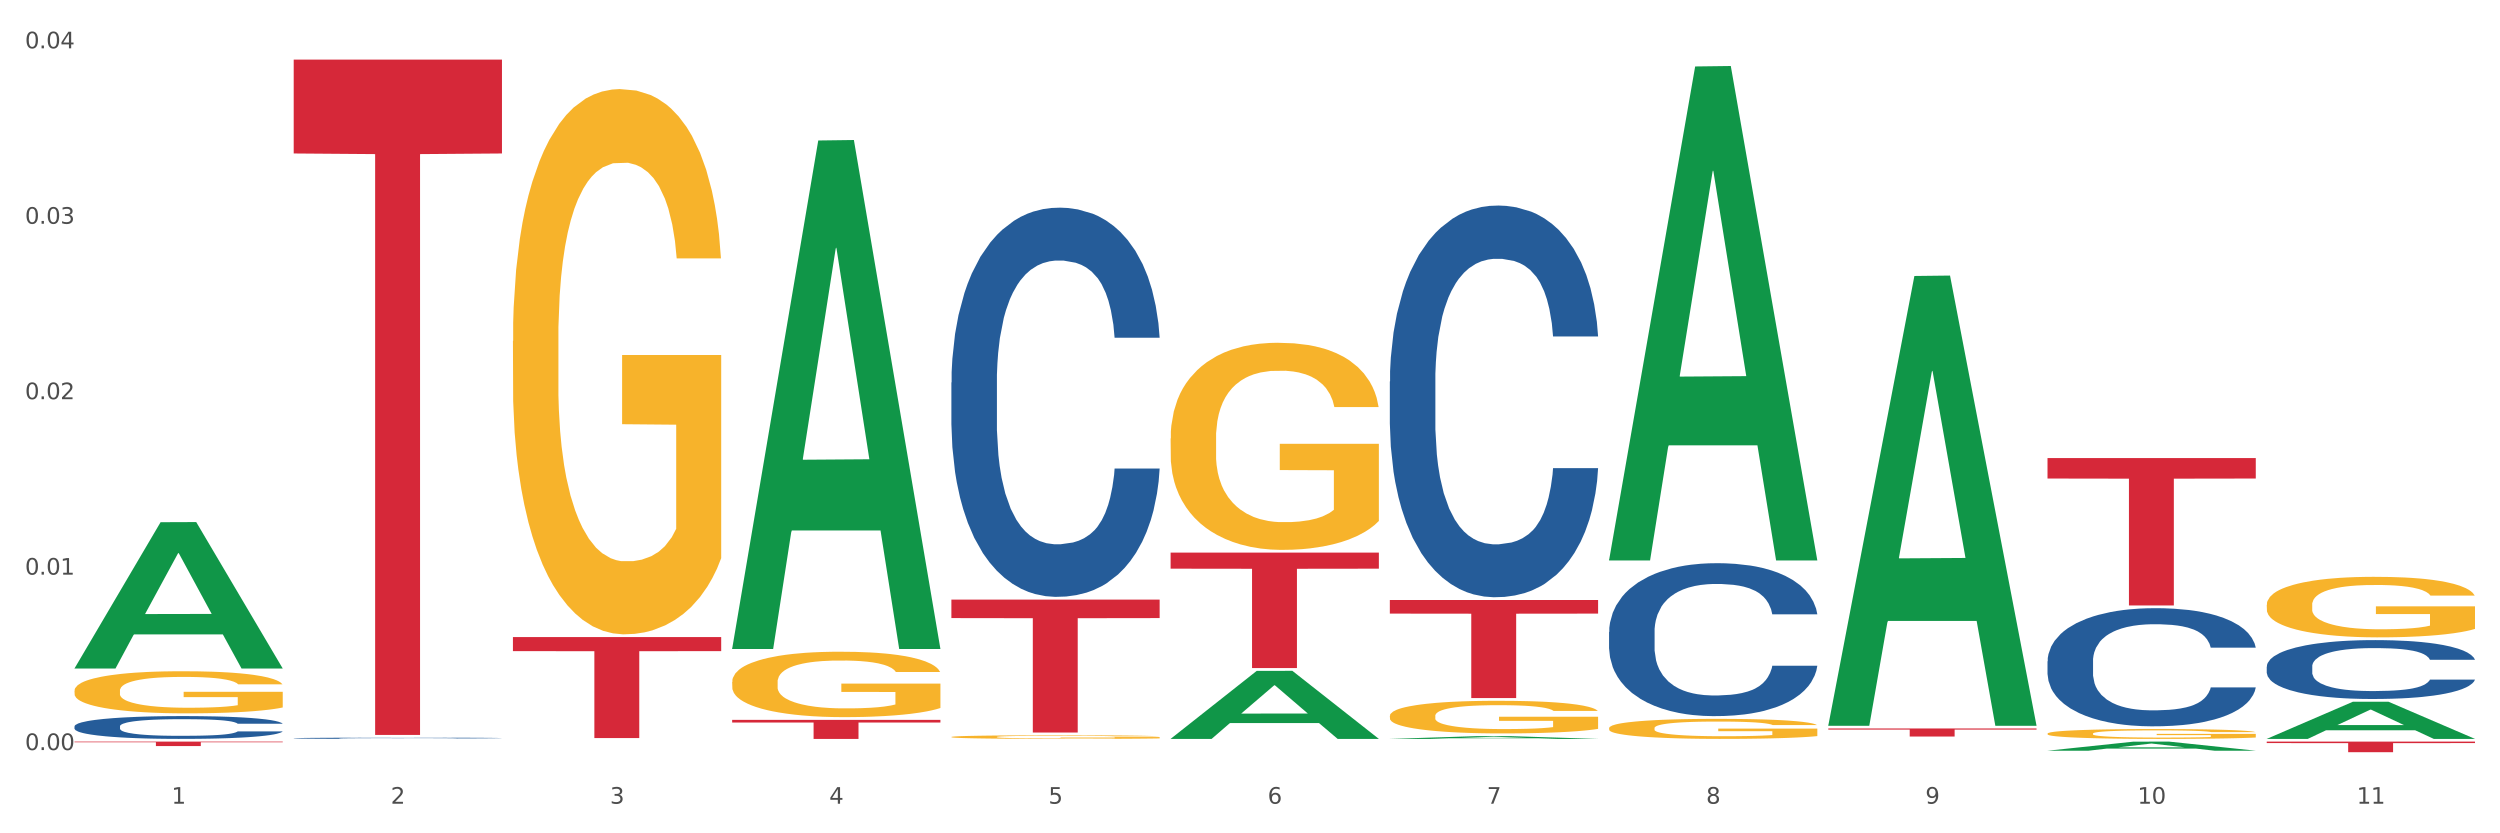
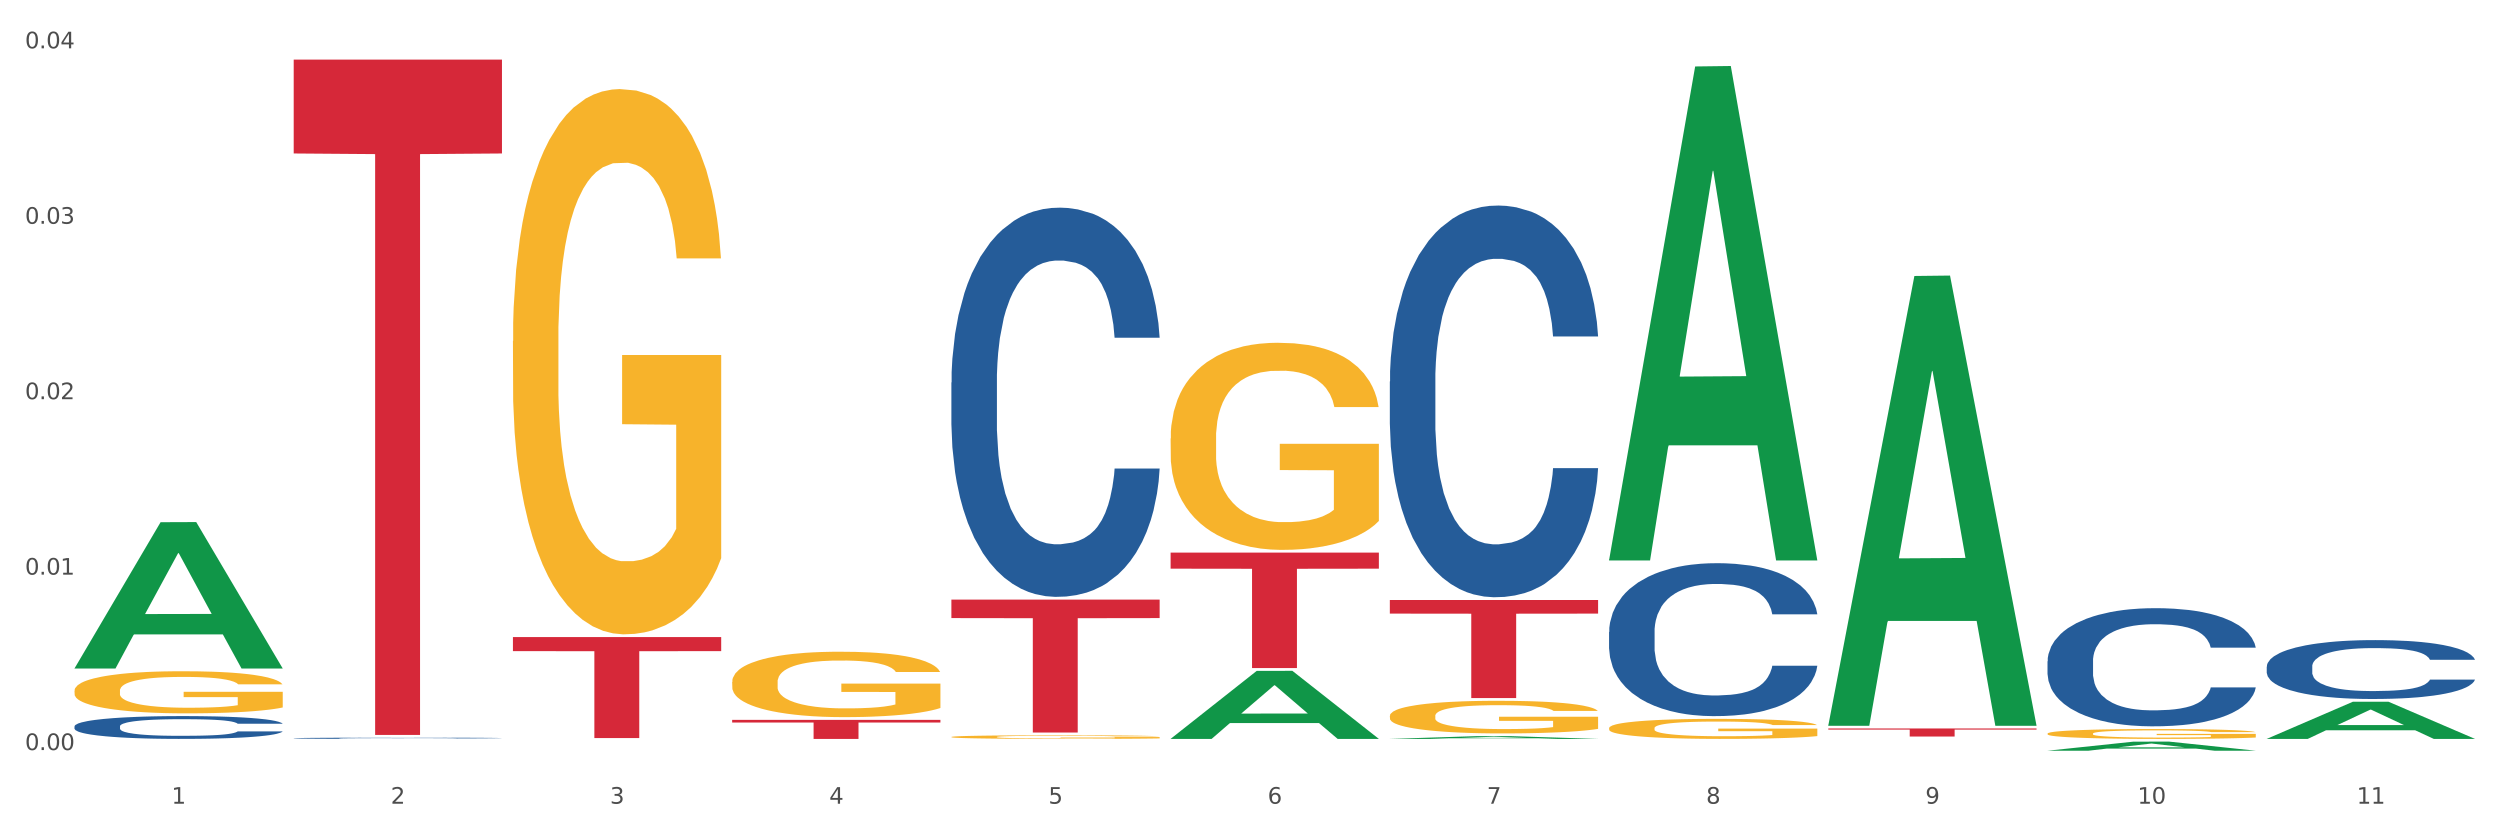
<svg xmlns="http://www.w3.org/2000/svg" xmlns:xlink="http://www.w3.org/1999/xlink" width="1080pt" height="360pt" viewBox="0 0 1080 360" version="1.1">
  <rect x="0" y="0" width="1080" height="360" fill="#333333" stroke="none" />
  <defs>
    <style type="text/css">*{stroke-linejoin: round; stroke-linecap: butt}</style>
  </defs>
  <g id="figure_1">
    <g id="patch_1">
      <path d="M 0 360  L 1080 360  L 1080 0  L 0 0  z " style="fill: #ffffff; stroke: #ffffff; stroke-linejoin: miter" />
    </g>
    <g id="axes_1">
      <g id="matplotlib.axis_1">
        <g id="xtick_1">
          <g id="text_1">
            <g style="fill: #4d4d4d" transform="translate(74.106 347.204) scale(0.096 -0.096)">
              <defs>
                <path id="DejaVuSans-31" d="M 794 531  L 1825 531  L 1825 4091  L 703 3866  L 703 4441  L 1819 4666  L 2450 4666  L 2450 531  L 3481 531  L 3481 0  L 794 0  L 794 531  z " transform="scale(0.016)" />
              </defs>
              <use xlink:href="#DejaVuSans-31" />
            </g>
          </g>
        </g>
        <g id="xtick_2">
          <g id="text_2">
            <g style="fill: #4d4d4d" transform="translate(168.812 347.204) scale(0.096 -0.096)">
              <defs>
                <path id="DejaVuSans-32" d="M 1228 531  L 3431 531  L 3431 0  L 469 0  L 469 531  Q 828 903 1448 1529  Q 2069 2156 2228 2338  Q 2531 2678 2651 2914  Q 2772 3150 2772 3378  Q 2772 3750 2511 3984  Q 2250 4219 1831 4219  Q 1534 4219 1204 4116  Q 875 4013 500 3803  L 500 4441  Q 881 4594 1212 4672  Q 1544 4750 1819 4750  Q 2544 4750 2975 4387  Q 3406 4025 3406 3419  Q 3406 3131 3298 2873  Q 3191 2616 2906 2266  Q 2828 2175 2409 1742  Q 1991 1309 1228 531  z " transform="scale(0.016)" />
              </defs>
              <use xlink:href="#DejaVuSans-32" />
            </g>
          </g>
        </g>
        <g id="xtick_3">
          <g id="text_3">
            <g style="fill: #4d4d4d" transform="translate(263.517 347.204) scale(0.096 -0.096)">
              <defs>
                <path id="DejaVuSans-33" d="M 2597 2516  Q 3050 2419 3304 2112  Q 3559 1806 3559 1356  Q 3559 666 3084 287  Q 2609 -91 1734 -91  Q 1441 -91 1130 -33  Q 819 25 488 141  L 488 750  Q 750 597 1062 519  Q 1375 441 1716 441  Q 2309 441 2620 675  Q 2931 909 2931 1356  Q 2931 1769 2642 2001  Q 2353 2234 1838 2234  L 1294 2234  L 1294 2753  L 1863 2753  Q 2328 2753 2575 2939  Q 2822 3125 2822 3475  Q 2822 3834 2567 4026  Q 2313 4219 1838 4219  Q 1578 4219 1281 4162  Q 984 4106 628 3988  L 628 4550  Q 988 4650 1302 4700  Q 1616 4750 1894 4750  Q 2613 4750 3031 4423  Q 3450 4097 3450 3541  Q 3450 3153 3228 2886  Q 3006 2619 2597 2516  z " transform="scale(0.016)" />
              </defs>
              <use xlink:href="#DejaVuSans-33" />
            </g>
          </g>
        </g>
        <g id="xtick_4">
          <g id="text_4">
            <g style="fill: #4d4d4d" transform="translate(358.223 347.204) scale(0.096 -0.096)">
              <defs>
                <path id="DejaVuSans-34" d="M 2419 4116  L 825 1625  L 2419 1625  L 2419 4116  z M 2253 4666  L 3047 4666  L 3047 1625  L 3713 1625  L 3713 1100  L 3047 1100  L 3047 0  L 2419 0  L 2419 1100  L 313 1100  L 313 1709  L 2253 4666  z " transform="scale(0.016)" />
              </defs>
              <use xlink:href="#DejaVuSans-34" />
            </g>
          </g>
        </g>
        <g id="xtick_5">
          <g id="text_5">
            <g style="fill: #4d4d4d" transform="translate(452.928 347.204) scale(0.096 -0.096)">
              <defs>
                <path id="DejaVuSans-35" d="M 691 4666  L 3169 4666  L 3169 4134  L 1269 4134  L 1269 2991  Q 1406 3038 1543 3061  Q 1681 3084 1819 3084  Q 2600 3084 3056 2656  Q 3513 2228 3513 1497  Q 3513 744 3044 326  Q 2575 -91 1722 -91  Q 1428 -91 1123 -41  Q 819 9 494 109  L 494 744  Q 775 591 1075 516  Q 1375 441 1709 441  Q 2250 441 2565 725  Q 2881 1009 2881 1497  Q 2881 1984 2565 2268  Q 2250 2553 1709 2553  Q 1456 2553 1204 2497  Q 953 2441 691 2322  L 691 4666  z " transform="scale(0.016)" />
              </defs>
              <use xlink:href="#DejaVuSans-35" />
            </g>
          </g>
        </g>
        <g id="xtick_6">
          <g id="text_6">
            <g style="fill: #4d4d4d" transform="translate(547.634 347.204) scale(0.096 -0.096)">
              <defs>
                <path id="DejaVuSans-36" d="M 2113 2584  Q 1688 2584 1439 2293  Q 1191 2003 1191 1497  Q 1191 994 1439 701  Q 1688 409 2113 409  Q 2538 409 2786 701  Q 3034 994 3034 1497  Q 3034 2003 2786 2293  Q 2538 2584 2113 2584  z M 3366 4563  L 3366 3988  Q 3128 4100 2886 4159  Q 2644 4219 2406 4219  Q 1781 4219 1451 3797  Q 1122 3375 1075 2522  Q 1259 2794 1537 2939  Q 1816 3084 2150 3084  Q 2853 3084 3261 2657  Q 3669 2231 3669 1497  Q 3669 778 3244 343  Q 2819 -91 2113 -91  Q 1303 -91 875 529  Q 447 1150 447 2328  Q 447 3434 972 4092  Q 1497 4750 2381 4750  Q 2619 4750 2861 4703  Q 3103 4656 3366 4563  z " transform="scale(0.016)" />
              </defs>
              <use xlink:href="#DejaVuSans-36" />
            </g>
          </g>
        </g>
        <g id="xtick_7">
          <g id="text_7">
            <g style="fill: #4d4d4d" transform="translate(642.339 347.204) scale(0.096 -0.096)">
              <defs>
                <path id="DejaVuSans-37" d="M 525 4666  L 3525 4666  L 3525 4397  L 1831 0  L 1172 0  L 2766 4134  L 525 4134  L 525 4666  z " transform="scale(0.016)" />
              </defs>
              <use xlink:href="#DejaVuSans-37" />
            </g>
          </g>
        </g>
        <g id="xtick_8">
          <g id="text_8">
            <g style="fill: #4d4d4d" transform="translate(737.044 347.204) scale(0.096 -0.096)">
              <defs>
                <path id="DejaVuSans-38" d="M 2034 2216  Q 1584 2216 1326 1975  Q 1069 1734 1069 1313  Q 1069 891 1326 650  Q 1584 409 2034 409  Q 2484 409 2743 651  Q 3003 894 3003 1313  Q 3003 1734 2745 1975  Q 2488 2216 2034 2216  z M 1403 2484  Q 997 2584 770 2862  Q 544 3141 544 3541  Q 544 4100 942 4425  Q 1341 4750 2034 4750  Q 2731 4750 3128 4425  Q 3525 4100 3525 3541  Q 3525 3141 3298 2862  Q 3072 2584 2669 2484  Q 3125 2378 3379 2068  Q 3634 1759 3634 1313  Q 3634 634 3220 271  Q 2806 -91 2034 -91  Q 1263 -91 848 271  Q 434 634 434 1313  Q 434 1759 690 2068  Q 947 2378 1403 2484  z M 1172 3481  Q 1172 3119 1398 2916  Q 1625 2713 2034 2713  Q 2441 2713 2670 2916  Q 2900 3119 2900 3481  Q 2900 3844 2670 4047  Q 2441 4250 2034 4250  Q 1625 4250 1398 4047  Q 1172 3844 1172 3481  z " transform="scale(0.016)" />
              </defs>
              <use xlink:href="#DejaVuSans-38" />
            </g>
          </g>
        </g>
        <g id="xtick_9">
          <g id="text_9">
            <g style="fill: #4d4d4d" transform="translate(831.75 347.204) scale(0.096 -0.096)">
              <defs>
                <path id="DejaVuSans-39" d="M 703 97  L 703 672  Q 941 559 1184 500  Q 1428 441 1663 441  Q 2288 441 2617 861  Q 2947 1281 2994 2138  Q 2813 1869 2534 1725  Q 2256 1581 1919 1581  Q 1219 1581 811 2004  Q 403 2428 403 3163  Q 403 3881 828 4315  Q 1253 4750 1959 4750  Q 2769 4750 3195 4129  Q 3622 3509 3622 2328  Q 3622 1225 3098 567  Q 2575 -91 1691 -91  Q 1453 -91 1209 -44  Q 966 3 703 97  z M 1959 2075  Q 2384 2075 2632 2365  Q 2881 2656 2881 3163  Q 2881 3666 2632 3958  Q 2384 4250 1959 4250  Q 1534 4250 1286 3958  Q 1038 3666 1038 3163  Q 1038 2656 1286 2365  Q 1534 2075 1959 2075  z " transform="scale(0.016)" />
              </defs>
              <use xlink:href="#DejaVuSans-39" />
            </g>
          </g>
        </g>
        <g id="xtick_10">
          <g id="text_10">
            <g style="fill: #4d4d4d" transform="translate(923.401 347.204) scale(0.096 -0.096)">
              <defs>
                <path id="DejaVuSans-30" d="M 2034 4250  Q 1547 4250 1301 3770  Q 1056 3291 1056 2328  Q 1056 1369 1301 889  Q 1547 409 2034 409  Q 2525 409 2770 889  Q 3016 1369 3016 2328  Q 3016 3291 2770 3770  Q 2525 4250 2034 4250  z M 2034 4750  Q 2819 4750 3233 4129  Q 3647 3509 3647 2328  Q 3647 1150 3233 529  Q 2819 -91 2034 -91  Q 1250 -91 836 529  Q 422 1150 422 2328  Q 422 3509 836 4129  Q 1250 4750 2034 4750  z " transform="scale(0.016)" />
              </defs>
              <use xlink:href="#DejaVuSans-31" />
              <use xlink:href="#DejaVuSans-30" transform="translate(63.623 0)" />
            </g>
          </g>
        </g>
        <g id="xtick_11">
          <g id="text_11">
            <g style="fill: #4d4d4d" transform="translate(1018.107 347.204) scale(0.096 -0.096)">
              <use xlink:href="#DejaVuSans-31" />
              <use xlink:href="#DejaVuSans-31" transform="translate(63.623 0)" />
            </g>
          </g>
        </g>
        <g id="xtick_12" />
        <g id="xtick_13" />
        <g id="xtick_14" />
        <g id="xtick_15" />
        <g id="xtick_16" />
        <g id="xtick_17" />
        <g id="xtick_18" />
        <g id="xtick_19" />
        <g id="xtick_20" />
        <g id="xtick_21" />
      </g>
      <g id="matplotlib.axis_2">
        <g id="ytick_1">
          <g id="text_12">
            <g style="fill: #4d4d4d" transform="translate(10.8 324.031) scale(0.096 -0.096)">
              <defs>
                <path id="DejaVuSans-2e" d="M 684 794  L 1344 794  L 1344 0  L 684 0  L 684 794  z " transform="scale(0.016)" />
              </defs>
              <use xlink:href="#DejaVuSans-30" />
              <use xlink:href="#DejaVuSans-2e" transform="translate(63.623 0)" />
              <use xlink:href="#DejaVuSans-30" transform="translate(95.41 0)" />
              <use xlink:href="#DejaVuSans-30" transform="translate(159.033 0)" />
            </g>
          </g>
        </g>
        <g id="ytick_2">
          <g id="text_13">
            <g style="fill: #4d4d4d" transform="translate(10.8 248.243) scale(0.096 -0.096)">
              <use xlink:href="#DejaVuSans-30" />
              <use xlink:href="#DejaVuSans-2e" transform="translate(63.623 0)" />
              <use xlink:href="#DejaVuSans-30" transform="translate(95.41 0)" />
              <use xlink:href="#DejaVuSans-31" transform="translate(159.033 0)" />
            </g>
          </g>
        </g>
        <g id="ytick_3">
          <g id="text_14">
            <g style="fill: #4d4d4d" transform="translate(10.8 172.455) scale(0.096 -0.096)">
              <use xlink:href="#DejaVuSans-30" />
              <use xlink:href="#DejaVuSans-2e" transform="translate(63.623 0)" />
              <use xlink:href="#DejaVuSans-30" transform="translate(95.41 0)" />
              <use xlink:href="#DejaVuSans-32" transform="translate(159.033 0)" />
            </g>
          </g>
        </g>
        <g id="ytick_4">
          <g id="text_15">
            <g style="fill: #4d4d4d" transform="translate(10.8 96.667) scale(0.096 -0.096)">
              <use xlink:href="#DejaVuSans-30" />
              <use xlink:href="#DejaVuSans-2e" transform="translate(63.623 0)" />
              <use xlink:href="#DejaVuSans-30" transform="translate(95.41 0)" />
              <use xlink:href="#DejaVuSans-33" transform="translate(159.033 0)" />
            </g>
          </g>
        </g>
        <g id="ytick_5">
          <g id="text_16">
            <g style="fill: #4d4d4d" transform="translate(10.8 20.88) scale(0.096 -0.096)">
              <use xlink:href="#DejaVuSans-30" />
              <use xlink:href="#DejaVuSans-2e" transform="translate(63.623 0)" />
              <use xlink:href="#DejaVuSans-30" transform="translate(95.41 0)" />
              <use xlink:href="#DejaVuSans-34" transform="translate(159.033 0)" />
            </g>
          </g>
        </g>
        <g id="ytick_6" />
        <g id="ytick_7" />
        <g id="ytick_8" />
        <g id="ytick_9" />
      </g>
      <g id="PolyCollection_1">
        <path d="M 32.175 288.679  L 32.268 288.62  L 69.369 225.591  L 84.766 225.532  L 122.145 288.798  L 104.337 288.798  L 96.267 274.066  L 57.96 274.066  L 57.682 274.303  L 49.891 288.798  L 32.175 288.798  L 32.175 288.679  L 62.783 265.274  L 91.444 265.214  L 77.253 239.017  L 77.067 238.898  L 76.882 239.076  L 62.691 265.214  L 62.783 265.274  L 32.175 288.679  z " clip-path="url(#p9b76a99b38)" style="fill: #109648" />
        <path d="M 789.819 314.71  L 879.789 314.71  L 879.789 315.195  L 844.398 315.198  L 844.398 318.195  L 824.997 318.195  L 824.997 315.198  L 789.819 315.195  L 789.819 314.714  L 789.819 314.71  z " clip-path="url(#p9b76a99b38)" style="fill: #d62839" />
        <path d="M 600.408 259.192  L 690.378 259.192  L 690.378 265.08  L 654.987 265.12  L 654.987 301.563  L 635.586 301.563  L 635.586 265.12  L 600.408 265.08  L 600.408 259.232  L 600.408 259.192  z " clip-path="url(#p9b76a99b38)" style="fill: #d62839" />
        <path d="M 505.702 238.735  L 595.673 238.735  L 595.673 245.667  L 560.281 245.713  L 560.281 288.616  L 540.88 288.616  L 540.88 245.713  L 505.702 245.667  L 505.702 238.782  L 505.702 238.735  z " clip-path="url(#p9b76a99b38)" style="fill: #d62839" />
        <path d="M 410.997 259.032  L 500.967 259.032  L 500.967 267.013  L 465.576 267.067  L 465.576 316.461  L 446.175 316.461  L 446.175 267.067  L 410.997 267.013  L 410.997 259.086  L 410.997 259.032  z " clip-path="url(#p9b76a99b38)" style="fill: #d62839" />
        <path d="M 316.291 310.983  L 406.262 310.983  L 406.262 312.126  L 370.871 312.133  L 370.871 319.205  L 351.469 319.205  L 351.469 312.133  L 316.291 312.126  L 316.291 310.991  L 316.291 310.983  z " clip-path="url(#p9b76a99b38)" style="fill: #d62839" />
        <path d="M 221.586 275.219  L 311.556 275.219  L 311.556 281.282  L 276.165 281.323  L 276.165 318.85  L 256.764 318.85  L 256.764 281.323  L 221.586 281.282  L 221.586 275.26  L 221.586 275.219  z " clip-path="url(#p9b76a99b38)" style="fill: #d62839" />
        <path d="M 126.88 25.759  L 216.851 25.759  L 216.851 66.301  L 181.46 66.575  L 181.46 317.491  L 162.058 317.491  L 162.058 66.575  L 126.88 66.301  L 126.88 26.033  L 126.88 25.759  z " clip-path="url(#p9b76a99b38)" style="fill: #d62839" />
-         <path d="M 32.175 320.383  L 122.145 320.383  L 122.145 320.65  L 86.754 320.651  L 86.754 322.299  L 67.353 322.299  L 67.353 320.651  L 32.175 320.65  L 32.175 320.385  L 32.175 320.383  z " clip-path="url(#p9b76a99b38)" style="fill: #d62839" />
        <path d="M 32.175 313.777  L 32.281 313.768  L 32.281 313.516  L 32.6 313.174  L 33.77 312.544  L 35.259 312.067  L 37.811 311.509  L 39.194 311.275  L 41.002 311.014  L 44.724 310.591  L 48.978 310.231  L 51.956 310.033  L 54.189 309.907  L 59.187 309.682  L 62.059 309.583  L 65.036 309.501  L 67.589 309.447  L 71.843 309.384  L 75.246 309.357  L 79.181 309.348  L 82.477 309.357  L 86.838 309.393  L 93.219 309.501  L 95.665 309.565  L 98.961 309.673  L 102.365 309.817  L 105.13 309.961  L 108.32 310.168  L 111.617 310.438  L 114.807 310.78  L 117.041 311.095  L 118.848 311.428  L 120.444 311.833  L 121.613 312.274  L 122.145 312.643  L 102.684 312.643  L 102.152 312.31  L 101.088 311.95  L 100.025 311.707  L 98.855 311.509  L 97.047 311.284  L 95.452 311.14  L 92.793 310.969  L 90.347 310.861  L 88.327 310.798  L 85.881 310.744  L 80.67 310.69  L 76.947 310.69  L 74.608 310.708  L 71.736 310.753  L 69.29 310.816  L 66.419 310.924  L 64.186 311.041  L 61.952 311.194  L 60.676 311.302  L 58.762 311.5  L 57.486 311.662  L 55.784 311.941  L 54.827 312.139  L 53.126 312.652  L 52.381 313.03  L 52.062 313.291  L 51.849 313.579  L 51.849 314.983  L 52.487 315.613  L 53.019 315.883  L 53.87 316.189  L 55.465 316.585  L 57.805 316.972  L 60.251 317.252  L 62.271 317.423  L 64.186 317.549  L 66.1 317.648  L 68.44 317.738  L 70.354 317.792  L 73.225 317.846  L 76.628 317.873  L 79.287 317.873  L 84.711 317.828  L 87.157 317.783  L 89.496 317.72  L 92.049 317.621  L 94.069 317.513  L 95.239 317.432  L 97.153 317.261  L 98.642 317.08  L 99.919 316.873  L 100.769 316.693  L 101.726 316.423  L 102.471 316.117  L 102.684 315.955  L 122.145 315.955  L 121.72 316.279  L 120.975 316.594  L 119.487 317.017  L 118.317 317.261  L 116.509 317.558  L 114.595 317.81  L 111.936 318.089  L 109.49 318.296  L 106.937 318.476  L 104.172 318.638  L 99.174 318.863  L 97.366 318.926  L 93.538 319.034  L 90.56 319.097  L 86.2 319.16  L 81.733 319.196  L 77.054 319.205  L 72.906 319.187  L 68.333 319.133  L 65.462 319.079  L 62.271 318.998  L 58.549 318.872  L 55.04 318.719  L 51.743 318.539  L 48.659 318.332  L 45.788 318.098  L 42.065 317.711  L 39.3 317.333  L 37.28 316.981  L 35.897 316.684  L 34.515 316.306  L 33.77 316.045  L 32.6 315.415  L 32.175 314.83  L 32.175 313.777  z " clip-path="url(#p9b76a99b38)" style="fill: #255c99" />
        <path d="M 126.88 318.91  L 126.987 318.91  L 126.987 318.896  L 127.306 318.877  L 128.476 318.843  L 129.965 318.817  L 132.517 318.787  L 133.899 318.774  L 135.707 318.76  L 139.43 318.737  L 143.683 318.717  L 146.661 318.707  L 148.894 318.7  L 153.893 318.688  L 156.764 318.682  L 159.742 318.678  L 162.294 318.675  L 166.548 318.671  L 169.951 318.67  L 173.886 318.67  L 177.183 318.67  L 181.543 318.672  L 187.924 318.678  L 190.37 318.681  L 193.667 318.687  L 197.07 318.695  L 199.835 318.703  L 203.025 318.714  L 206.322 318.729  L 209.513 318.747  L 211.746 318.764  L 213.554 318.782  L 215.149 318.804  L 216.319 318.828  L 216.851 318.848  L 197.389 318.848  L 196.857 318.83  L 195.794 318.811  L 194.73 318.798  L 193.561 318.787  L 191.753 318.775  L 190.157 318.767  L 187.499 318.758  L 185.053 318.752  L 183.032 318.748  L 180.586 318.745  L 175.375 318.742  L 171.653 318.742  L 169.313 318.743  L 166.442 318.746  L 163.996 318.749  L 161.124 318.755  L 158.891 318.761  L 156.658 318.77  L 155.382 318.776  L 153.467 318.786  L 152.191 318.795  L 150.49 318.81  L 149.533 318.821  L 147.831 318.849  L 147.087 318.869  L 146.768 318.884  L 146.555 318.899  L 146.555 318.976  L 147.193 319.01  L 147.725 319.024  L 148.575 319.041  L 150.171 319.063  L 152.51 319.084  L 154.956 319.099  L 156.977 319.108  L 158.891 319.115  L 160.805 319.12  L 163.145 319.125  L 165.059 319.128  L 167.931 319.131  L 171.334 319.132  L 173.993 319.132  L 179.416 319.13  L 181.862 319.128  L 184.202 319.124  L 186.754 319.119  L 188.775 319.113  L 189.945 319.108  L 191.859 319.099  L 193.348 319.089  L 194.624 319.078  L 195.475 319.068  L 196.432 319.054  L 197.176 319.037  L 197.389 319.028  L 216.851 319.028  L 216.425 319.046  L 215.681 319.063  L 214.192 319.086  L 213.022 319.099  L 211.214 319.115  L 209.3 319.129  L 206.641 319.144  L 204.195 319.155  L 201.643 319.165  L 198.878 319.174  L 193.88 319.186  L 192.072 319.19  L 188.243 319.195  L 185.265 319.199  L 180.905 319.202  L 176.439 319.204  L 171.759 319.205  L 167.612 319.204  L 163.039 319.201  L 160.167 319.198  L 156.977 319.194  L 153.255 319.187  L 149.745 319.178  L 146.448 319.169  L 143.364 319.157  L 140.493 319.145  L 136.771 319.124  L 134.006 319.103  L 131.985 319.084  L 130.603 319.068  L 129.22 319.047  L 128.476 319.033  L 127.306 318.999  L 126.88 318.967  L 126.88 318.91  z " clip-path="url(#p9b76a99b38)" style="fill: #255c99" />
-         <path d="M 884.524 197.876  L 974.495 197.876  L 974.495 206.725  L 939.103 206.785  L 939.103 261.551  L 919.702 261.551  L 919.702 206.785  L 884.524 206.725  L 884.524 197.936  L 884.524 197.876  z " clip-path="url(#p9b76a99b38)" style="fill: #d62839" />
        <path d="M 410.997 165.255  L 411.103 165.101  L 411.103 160.802  L 411.422 154.966  L 412.592 144.217  L 414.081 136.078  L 416.633 126.557  L 418.016 122.564  L 419.824 118.111  L 423.546 110.893  L 427.8 104.751  L 430.778 101.373  L 433.011 99.223  L 438.009 95.384  L 440.881 93.694  L 443.858 92.312  L 446.411 91.391  L 450.665 90.316  L 454.068 89.855  L 458.003 89.702  L 461.299 89.855  L 465.66 90.47  L 472.041 92.312  L 474.487 93.387  L 477.783 95.23  L 481.186 97.687  L 483.951 100.144  L 487.142 103.676  L 490.439 108.283  L 493.629 114.118  L 495.862 119.493  L 497.67 125.175  L 499.266 132.085  L 500.435 139.61  L 500.967 145.906  L 481.505 145.906  L 480.974 140.224  L 479.91 134.082  L 478.847 129.935  L 477.677 126.557  L 475.869 122.718  L 474.274 120.261  L 471.615 117.343  L 469.169 115.5  L 467.149 114.425  L 464.703 113.504  L 459.491 112.583  L 455.769 112.583  L 453.43 112.89  L 450.558 113.658  L 448.112 114.733  L 445.241 116.575  L 443.008 118.572  L 440.774 121.182  L 439.498 123.025  L 437.584 126.403  L 436.308 129.168  L 434.606 133.928  L 433.649 137.306  L 431.947 146.059  L 431.203 152.509  L 430.884 156.962  L 430.671 161.877  L 430.671 185.832  L 431.309 196.582  L 431.841 201.189  L 432.692 206.41  L 434.287 213.167  L 436.627 219.77  L 439.073 224.53  L 441.093 227.448  L 443.008 229.598  L 444.922 231.287  L 447.262 232.823  L 449.176 233.744  L 452.047 234.666  L 455.45 235.126  L 458.109 235.126  L 463.533 234.358  L 465.979 233.591  L 468.318 232.516  L 470.871 230.826  L 472.891 228.984  L 474.061 227.602  L 475.975 224.684  L 477.464 221.613  L 478.74 218.081  L 479.591 215.009  L 480.548 210.403  L 481.293 205.181  L 481.505 202.417  L 500.967 202.417  L 500.542 207.946  L 499.797 213.32  L 498.308 220.538  L 497.139 224.684  L 495.331 229.752  L 493.416 234.051  L 490.758 238.812  L 488.312 242.344  L 485.759 245.415  L 482.994 248.179  L 477.996 252.018  L 476.188 253.093  L 472.36 254.936  L 469.382 256.011  L 465.022 257.086  L 460.555 257.7  L 455.876 257.854  L 451.728 257.546  L 447.155 256.625  L 444.284 255.704  L 441.093 254.322  L 437.371 252.172  L 433.862 249.561  L 430.565 246.49  L 427.481 242.958  L 424.609 238.965  L 420.887 232.362  L 418.122 225.912  L 416.102 219.923  L 414.719 214.856  L 413.337 208.406  L 412.592 203.953  L 411.422 193.203  L 410.997 183.222  L 410.997 165.255  z " clip-path="url(#p9b76a99b38)" style="fill: #255c99" />
        <path d="M 695.113 272.983  L 695.22 272.922  L 695.22 271.233  L 695.539 268.94  L 696.709 264.716  L 698.197 261.517  L 700.75 257.776  L 702.132 256.207  L 703.94 254.457  L 707.662 251.621  L 711.916 249.207  L 714.894 247.879  L 717.127 247.035  L 722.126 245.526  L 724.997 244.862  L 727.975 244.319  L 730.527 243.957  L 734.781 243.535  L 738.184 243.354  L 742.119 243.293  L 745.416 243.354  L 749.776 243.595  L 756.157 244.319  L 758.603 244.742  L 761.9 245.466  L 765.303 246.431  L 768.068 247.397  L 771.258 248.785  L 774.555 250.595  L 777.746 252.888  L 779.979 255  L 781.787 257.233  L 783.382 259.948  L 784.552 262.905  L 785.084 265.379  L 765.622 265.379  L 765.09 263.147  L 764.027 260.733  L 762.963 259.104  L 761.793 257.776  L 759.985 256.267  L 758.39 255.302  L 755.732 254.155  L 753.286 253.431  L 751.265 253.009  L 748.819 252.647  L 743.608 252.285  L 739.886 252.285  L 737.546 252.405  L 734.675 252.707  L 732.229 253.129  L 729.357 253.854  L 727.124 254.638  L 724.891 255.664  L 723.615 256.388  L 721.7 257.716  L 720.424 258.802  L 718.723 260.673  L 717.765 262  L 716.064 265.44  L 715.319 267.974  L 715 269.724  L 714.788 271.655  L 714.788 281.069  L 715.426 285.293  L 715.958 287.103  L 716.808 289.155  L 718.404 291.81  L 720.743 294.405  L 723.189 296.276  L 725.21 297.422  L 727.124 298.267  L 729.038 298.931  L 731.378 299.534  L 733.292 299.896  L 736.164 300.259  L 739.567 300.44  L 742.225 300.44  L 747.649 300.138  L 750.095 299.836  L 752.435 299.414  L 754.987 298.75  L 757.008 298.026  L 758.178 297.483  L 760.092 296.336  L 761.581 295.129  L 762.857 293.741  L 763.708 292.534  L 764.665 290.724  L 765.409 288.672  L 765.622 287.586  L 785.084 287.586  L 784.658 289.759  L 783.914 291.871  L 782.425 294.707  L 781.255 296.336  L 779.447 298.328  L 777.533 300.017  L 774.874 301.888  L 772.428 303.276  L 769.876 304.483  L 767.111 305.569  L 762.112 307.077  L 760.305 307.5  L 756.476 308.224  L 753.498 308.646  L 749.138 309.069  L 744.671 309.31  L 739.992 309.371  L 735.845 309.25  L 731.272 308.888  L 728.4 308.526  L 725.21 307.983  L 721.488 307.138  L 717.978 306.112  L 714.681 304.905  L 711.597 303.517  L 708.726 301.948  L 705.004 299.353  L 702.239 296.819  L 700.218 294.465  L 698.836 292.474  L 697.453 289.94  L 696.709 288.19  L 695.539 283.966  L 695.113 280.043  L 695.113 272.983  z " clip-path="url(#p9b76a99b38)" style="fill: #255c99" />
        <path d="M 884.524 285.665  L 884.631 285.618  L 884.631 284.313  L 884.95 282.541  L 886.12 279.278  L 887.608 276.808  L 890.161 273.918  L 891.543 272.706  L 893.351 271.354  L 897.073 269.163  L 901.327 267.298  L 904.305 266.273  L 906.538 265.62  L 911.537 264.455  L 914.408 263.942  L 917.386 263.522  L 919.938 263.243  L 924.192 262.916  L 927.595 262.776  L 931.53 262.73  L 934.827 262.776  L 939.187 262.963  L 945.568 263.522  L 948.014 263.849  L 951.311 264.408  L 954.714 265.154  L 957.479 265.9  L 960.669 266.972  L 963.966 268.37  L 967.157 270.142  L 969.39 271.773  L 971.198 273.498  L 972.793 275.596  L 973.963 277.88  L 974.495 279.791  L 955.033 279.791  L 954.501 278.066  L 953.438 276.202  L 952.374 274.943  L 951.204 273.918  L 949.396 272.752  L 947.801 272.006  L 945.143 271.121  L 942.697 270.561  L 940.676 270.235  L 938.23 269.955  L 933.019 269.676  L 929.297 269.676  L 926.957 269.769  L 924.086 270.002  L 921.64 270.328  L 918.768 270.888  L 916.535 271.494  L 914.302 272.286  L 913.026 272.845  L 911.111 273.871  L 909.835 274.71  L 908.134 276.155  L 907.176 277.181  L 905.475 279.838  L 904.73 281.795  L 904.411 283.147  L 904.199 284.639  L 904.199 291.911  L 904.837 295.174  L 905.368 296.572  L 906.219 298.157  L 907.814 300.208  L 910.154 302.213  L 912.6 303.658  L 914.621 304.544  L 916.535 305.196  L 918.449 305.709  L 920.789 306.175  L 922.703 306.455  L 925.575 306.735  L 928.978 306.874  L 931.636 306.874  L 937.06 306.641  L 939.506 306.408  L 941.846 306.082  L 944.398 305.569  L 946.419 305.01  L 947.589 304.59  L 949.503 303.705  L 950.992 302.772  L 952.268 301.7  L 953.119 300.768  L 954.076 299.369  L 954.82 297.784  L 955.033 296.945  L 974.495 296.945  L 974.069 298.624  L 973.325 300.255  L 971.836 302.446  L 970.666 303.705  L 968.858 305.243  L 966.944 306.548  L 964.285 307.993  L 961.839 309.065  L 959.287 309.998  L 956.522 310.837  L 951.523 312.002  L 949.715 312.328  L 945.887 312.888  L 942.909 313.214  L 938.549 313.54  L 934.082 313.727  L 929.403 313.774  L 925.256 313.68  L 920.683 313.401  L 917.811 313.121  L 914.621 312.701  L 910.899 312.049  L 907.389 311.256  L 904.092 310.324  L 901.008 309.252  L 898.137 308.04  L 894.415 306.035  L 891.65 304.078  L 889.629 302.26  L 888.246 300.721  L 886.864 298.763  L 886.12 297.412  L 884.95 294.149  L 884.524 291.119  L 884.524 285.665  z " clip-path="url(#p9b76a99b38)" style="fill: #255c99" />
        <path d="M 979.23 287.955  L 979.336 287.932  L 979.336 287.281  L 979.655 286.398  L 980.825 284.772  L 982.314 283.54  L 984.866 282.099  L 986.249 281.495  L 988.057 280.821  L 991.779 279.729  L 996.033 278.799  L 999.01 278.288  L 1001.244 277.963  L 1006.242 277.382  L 1009.114 277.126  L 1012.091 276.917  L 1014.644 276.778  L 1018.898 276.615  L 1022.301 276.545  L 1026.236 276.522  L 1029.532 276.545  L 1033.893 276.638  L 1040.273 276.917  L 1042.719 277.08  L 1046.016 277.359  L 1049.419 277.73  L 1052.184 278.102  L 1055.375 278.637  L 1058.672 279.334  L 1061.862 280.217  L 1064.095 281.03  L 1065.903 281.89  L 1067.498 282.936  L 1068.668 284.074  L 1069.2 285.027  L 1049.738 285.027  L 1049.207 284.167  L 1048.143 283.238  L 1047.08 282.61  L 1045.91 282.099  L 1044.102 281.518  L 1042.507 281.146  L 1039.848 280.705  L 1037.402 280.426  L 1035.381 280.263  L 1032.935 280.124  L 1027.724 279.985  L 1024.002 279.985  L 1021.663 280.031  L 1018.791 280.147  L 1016.345 280.31  L 1013.474 280.589  L 1011.24 280.891  L 1009.007 281.286  L 1007.731 281.565  L 1005.817 282.076  L 1004.541 282.494  L 1002.839 283.215  L 1001.882 283.726  L 1000.18 285.05  L 999.436 286.026  L 999.117 286.7  L 998.904 287.444  L 998.904 291.069  L 999.542 292.696  L 1000.074 293.393  L 1000.925 294.183  L 1002.52 295.206  L 1004.86 296.205  L 1007.306 296.925  L 1009.326 297.367  L 1011.24 297.692  L 1013.155 297.948  L 1015.494 298.18  L 1017.409 298.319  L 1020.28 298.459  L 1023.683 298.529  L 1026.342 298.529  L 1031.766 298.412  L 1034.212 298.296  L 1036.551 298.134  L 1039.104 297.878  L 1041.124 297.599  L 1042.294 297.39  L 1044.208 296.948  L 1045.697 296.484  L 1046.973 295.949  L 1047.824 295.484  L 1048.781 294.787  L 1049.526 293.997  L 1049.738 293.579  L 1069.2 293.579  L 1068.775 294.415  L 1068.03 295.229  L 1066.541 296.321  L 1065.371 296.948  L 1063.564 297.715  L 1061.649 298.366  L 1058.991 299.086  L 1056.545 299.621  L 1053.992 300.086  L 1051.227 300.504  L 1046.229 301.085  L 1044.421 301.247  L 1040.592 301.526  L 1037.615 301.689  L 1033.254 301.852  L 1028.788 301.945  L 1024.109 301.968  L 1019.961 301.921  L 1015.388 301.782  L 1012.517 301.643  L 1009.326 301.433  L 1005.604 301.108  L 1002.095 300.713  L 998.798 300.248  L 995.714 299.714  L 992.842 299.11  L 989.12 298.11  L 986.355 297.134  L 984.334 296.228  L 982.952 295.461  L 981.569 294.485  L 980.825 293.811  L 979.655 292.185  L 979.23 290.674  L 979.23 287.955  z " clip-path="url(#p9b76a99b38)" style="fill: #255c99" />
-         <path d="M 979.23 261.274  L 979.336 261.25  L 979.336 260.39  L 979.548 259.65  L 980.611 257.858  L 982.204 256.377  L 983.372 255.589  L 984.541 254.944  L 985.922 254.299  L 987.621 253.63  L 990.702 252.651  L 992.614 252.149  L 994.951 251.623  L 999.2 250.859  L 1002.28 250.429  L 1005.467 250.071  L 1010.672 249.641  L 1014.071 249.45  L 1017.682 249.306  L 1022.037 249.211  L 1025.33 249.187  L 1032.553 249.259  L 1038.714 249.474  L 1041.688 249.641  L 1045.512 249.927  L 1047.531 250.119  L 1050.824 250.501  L 1054.223 251.002  L 1056.56 251.432  L 1060.065 252.244  L 1062.72 253.057  L 1065.164 254.06  L 1066.438 254.753  L 1067.394 255.398  L 1068.244 256.138  L 1069.094 257.309  L 1049.974 257.309  L 1049.23 256.473  L 1048.062 255.684  L 1046.362 254.92  L 1044.875 254.442  L 1042.326 253.845  L 1039.989 253.463  L 1037.546 253.176  L 1034.572 252.937  L 1032.235 252.818  L 1028.942 252.722  L 1022.462 252.746  L 1018.107 252.937  L 1015.133 253.176  L 1013.221 253.391  L 1011.521 253.63  L 1009.609 253.964  L 1007.379 254.466  L 1005.785 254.92  L 1004.192 255.493  L 1002.917 256.066  L 1001.749 256.735  L 1000.793 257.452  L 1000.049 258.192  L 999.412 259.1  L 998.881 260.605  L 998.881 263.878  L 999.093 264.618  L 999.624 265.598  L 1000.262 266.338  L 1001.324 267.222  L 1002.28 267.819  L 1004.086 268.679  L 1006.104 269.396  L 1007.697 269.849  L 1009.291 270.232  L 1012.052 270.757  L 1015.133 271.187  L 1017.788 271.45  L 1021.4 271.689  L 1023.843 271.784  L 1025.968 271.832  L 1031.172 271.832  L 1034.89 271.76  L 1039.033 271.593  L 1042.22 271.378  L 1044.875 271.115  L 1047.849 270.686  L 1049.761 270.279  L 1049.761 265.287  L 1026.392 265.263  L 1026.392 261.943  L 1069.2 261.943  L 1069.2 271.689  L 1067.394 272.19  L 1065.376 272.644  L 1063.252 273.05  L 1060.065 273.552  L 1056.241 274.03  L 1052.842 274.364  L 1049.23 274.651  L 1044.981 274.914  L 1039.458 275.152  L 1036.059 275.248  L 1031.81 275.32  L 1026.817 275.344  L 1022.462 275.296  L 1018.213 275.176  L 1013.752 274.961  L 1009.397 274.651  L 1006.104 274.34  L 1002.811 273.958  L 999.306 273.456  L 996.544 272.979  L 994.42 272.549  L 992.083 271.999  L 989.533 271.283  L 987.621 270.638  L 985.922 269.969  L 984.116 269.109  L 982.841 268.368  L 981.567 267.437  L 980.823 266.744  L 979.973 265.669  L 979.336 264.164  L 979.23 261.274  z " clip-path="url(#p9b76a99b38)" style="fill: #f7b32b" />
        <path d="M 884.524 316.917  L 884.631 316.913  L 884.631 316.774  L 884.843 316.653  L 885.905 316.362  L 887.499 316.121  L 888.667 315.993  L 889.835 315.888  L 891.216 315.783  L 892.916 315.674  L 895.996 315.515  L 897.908 315.434  L 900.245 315.348  L 904.494 315.224  L 907.575 315.154  L 910.761 315.096  L 915.966 315.026  L 919.365 314.995  L 922.977 314.971  L 927.332 314.956  L 930.625 314.952  L 937.848 314.964  L 944.009 314.999  L 946.983 315.026  L 950.807 315.072  L 952.825 315.103  L 956.118 315.166  L 959.517 315.247  L 961.854 315.317  L 965.359 315.449  L 968.015 315.581  L 970.458 315.744  L 971.733 315.857  L 972.689 315.962  L 973.539 316.082  L 974.388 316.273  L 955.268 316.273  L 954.525 316.137  L 953.356 316.008  L 951.657 315.884  L 950.17 315.806  L 947.62 315.709  L 945.283 315.647  L 942.84 315.601  L 939.866 315.562  L 937.529 315.542  L 934.236 315.527  L 927.757 315.531  L 923.402 315.562  L 920.427 315.601  L 918.515 315.636  L 916.816 315.674  L 914.904 315.729  L 912.673 315.81  L 911.08 315.884  L 909.487 315.977  L 908.212 316.071  L 907.043 316.179  L 906.087 316.296  L 905.344 316.416  L 904.707 316.564  L 904.175 316.808  L 904.175 317.341  L 904.388 317.461  L 904.919 317.62  L 905.556 317.741  L 906.619 317.884  L 907.575 317.981  L 909.38 318.121  L 911.399 318.238  L 912.992 318.312  L 914.585 318.374  L 917.347 318.459  L 920.427 318.529  L 923.083 318.572  L 926.695 318.611  L 929.138 318.626  L 931.262 318.634  L 936.467 318.634  L 940.185 318.622  L 944.327 318.595  L 947.514 318.56  L 950.17 318.517  L 953.144 318.447  L 955.056 318.381  L 955.056 317.57  L 931.687 317.566  L 931.687 317.026  L 974.495 317.026  L 974.495 318.611  L 972.689 318.692  L 970.671 318.766  L 968.546 318.832  L 965.359 318.913  L 961.535 318.991  L 958.136 319.046  L 954.525 319.092  L 950.276 319.135  L 944.752 319.174  L 941.353 319.189  L 937.104 319.201  L 932.112 319.205  L 927.757 319.197  L 923.508 319.178  L 919.047 319.143  L 914.691 319.092  L 911.399 319.042  L 908.106 318.98  L 904.6 318.898  L 901.839 318.82  L 899.714 318.75  L 897.377 318.661  L 894.828 318.545  L 892.916 318.44  L 891.216 318.331  L 889.411 318.191  L 888.136 318.071  L 886.861 317.919  L 886.118 317.807  L 885.268 317.632  L 884.631 317.387  L 884.524 316.917  z " clip-path="url(#p9b76a99b38)" style="fill: #f7b32b" />
        <path d="M 695.113 314.549  L 695.22 314.541  L 695.22 314.256  L 695.432 314.011  L 696.494 313.418  L 698.088 312.928  L 699.256 312.668  L 700.424 312.454  L 701.805 312.241  L 703.505 312.019  L 706.585 311.695  L 708.497 311.529  L 710.834 311.355  L 715.083 311.102  L 718.164 310.96  L 721.35 310.842  L 726.555 310.699  L 729.954 310.636  L 733.566 310.589  L 737.921 310.557  L 741.214 310.549  L 748.437 310.573  L 754.598 310.644  L 757.572 310.699  L 761.396 310.794  L 763.414 310.857  L 766.707 310.984  L 770.106 311.15  L 772.443 311.292  L 775.948 311.561  L 778.604 311.83  L 781.047 312.162  L 782.322 312.391  L 783.278 312.604  L 784.128 312.849  L 784.977 313.237  L 765.857 313.237  L 765.114 312.96  L 763.945 312.699  L 762.246 312.446  L 760.759 312.288  L 758.209 312.09  L 755.872 311.964  L 753.429 311.869  L 750.455 311.79  L 748.118 311.751  L 744.825 311.719  L 738.346 311.727  L 733.991 311.79  L 731.016 311.869  L 729.104 311.94  L 727.405 312.019  L 725.493 312.13  L 723.262 312.296  L 721.669 312.446  L 720.076 312.636  L 718.801 312.826  L 717.632 313.047  L 716.676 313.284  L 715.933 313.529  L 715.296 313.83  L 714.764 314.328  L 714.764 315.41  L 714.977 315.656  L 715.508 315.98  L 716.145 316.225  L 717.208 316.517  L 718.164 316.715  L 719.969 316.999  L 721.988 317.236  L 723.581 317.387  L 725.174 317.513  L 727.936 317.687  L 731.016 317.829  L 733.672 317.916  L 737.284 317.995  L 739.727 318.027  L 741.851 318.043  L 747.056 318.043  L 750.774 318.019  L 754.916 317.964  L 758.103 317.893  L 760.759 317.806  L 763.733 317.663  L 765.645 317.529  L 765.645 315.877  L 742.276 315.869  L 742.276 314.77  L 785.084 314.77  L 785.084 317.995  L 783.278 318.161  L 781.26 318.312  L 779.135 318.446  L 775.948 318.612  L 772.124 318.77  L 768.725 318.881  L 765.114 318.976  L 760.865 319.062  L 755.341 319.142  L 751.942 319.173  L 747.693 319.197  L 742.701 319.205  L 738.346 319.189  L 734.097 319.149  L 729.636 319.078  L 725.28 318.976  L 721.988 318.873  L 718.695 318.746  L 715.189 318.58  L 712.428 318.422  L 710.303 318.28  L 707.966 318.098  L 705.417 317.861  L 703.505 317.648  L 701.805 317.426  L 700 317.142  L 698.725 316.897  L 697.45 316.588  L 696.707 316.359  L 695.857 316.003  L 695.22 315.505  L 695.113 314.549  z " clip-path="url(#p9b76a99b38)" style="fill: #f7b32b" />
        <path d="M 600.408 309.256  L 600.514 309.244  L 600.514 308.78  L 600.727 308.381  L 601.789 307.415  L 603.382 306.617  L 604.551 306.192  L 605.719 305.844  L 607.1 305.497  L 608.799 305.136  L 611.88 304.608  L 613.792 304.338  L 616.129 304.054  L 620.378 303.642  L 623.458 303.411  L 626.645 303.218  L 631.85 302.986  L 635.249 302.883  L 638.86 302.805  L 643.215 302.754  L 646.508 302.741  L 653.731 302.78  L 659.892 302.896  L 662.867 302.986  L 666.691 303.14  L 668.709 303.243  L 672.002 303.449  L 675.401 303.72  L 677.738 303.951  L 681.243 304.389  L 683.899 304.827  L 686.342 305.368  L 687.616 305.741  L 688.572 306.089  L 689.422 306.488  L 690.272 307.119  L 671.152 307.119  L 670.408 306.668  L 669.24 306.243  L 667.54 305.831  L 666.053 305.574  L 663.504 305.252  L 661.167 305.046  L 658.724 304.891  L 655.75 304.763  L 653.413 304.698  L 650.12 304.647  L 643.64 304.66  L 639.285 304.763  L 636.311 304.891  L 634.399 305.007  L 632.699 305.136  L 630.787 305.316  L 628.557 305.587  L 626.963 305.831  L 625.37 306.14  L 624.095 306.449  L 622.927 306.81  L 621.971 307.196  L 621.227 307.595  L 620.59 308.085  L 620.059 308.896  L 620.059 310.66  L 620.271 311.059  L 620.803 311.587  L 621.44 311.986  L 622.502 312.463  L 623.458 312.785  L 625.264 313.248  L 627.282 313.634  L 628.875 313.879  L 630.469 314.085  L 633.231 314.368  L 636.311 314.6  L 638.967 314.742  L 642.578 314.87  L 645.021 314.922  L 647.146 314.948  L 652.351 314.948  L 656.068 314.909  L 660.211 314.819  L 663.398 314.703  L 666.053 314.561  L 669.027 314.33  L 670.939 314.111  L 670.939 311.42  L 647.571 311.407  L 647.571 309.617  L 690.378 309.617  L 690.378 314.87  L 688.572 315.141  L 686.554 315.386  L 684.43 315.604  L 681.243 315.875  L 677.419 316.132  L 674.02 316.313  L 670.408 316.467  L 666.159 316.609  L 660.636 316.738  L 657.237 316.789  L 652.988 316.828  L 647.995 316.841  L 643.64 316.815  L 639.391 316.75  L 634.93 316.635  L 630.575 316.467  L 627.282 316.3  L 623.989 316.094  L 620.484 315.823  L 617.722 315.566  L 615.598 315.334  L 613.261 315.038  L 610.711 314.652  L 608.799 314.304  L 607.1 313.943  L 605.294 313.48  L 604.019 313.081  L 602.745 312.579  L 602.001 312.205  L 601.151 311.626  L 600.514 310.814  L 600.408 309.256  z " clip-path="url(#p9b76a99b38)" style="fill: #f7b32b" />
        <path d="M 505.702 189.423  L 505.809 189.342  L 505.809 186.4  L 506.021 183.866  L 507.083 177.737  L 508.677 172.671  L 509.845 169.974  L 511.014 167.767  L 512.394 165.561  L 514.094 163.273  L 517.174 159.922  L 519.086 158.206  L 521.423 156.408  L 525.672 153.793  L 528.753 152.322  L 531.939 151.097  L 537.144 149.626  L 540.543 148.972  L 544.155 148.482  L 548.51 148.155  L 551.803 148.073  L 559.026 148.318  L 565.187 149.054  L 568.161 149.626  L 571.985 150.606  L 574.003 151.26  L 577.296 152.568  L 580.695 154.284  L 583.032 155.755  L 586.537 158.533  L 589.193 161.312  L 591.636 164.744  L 592.911 167.114  L 593.867 169.32  L 594.717 171.853  L 595.566 175.858  L 576.446 175.858  L 575.703 172.998  L 574.534 170.301  L 572.835 167.686  L 571.348 166.051  L 568.798 164.008  L 566.461 162.701  L 564.018 161.72  L 561.044 160.903  L 558.707 160.494  L 555.414 160.168  L 548.935 160.249  L 544.58 160.903  L 541.606 161.72  L 539.694 162.456  L 537.994 163.273  L 536.082 164.417  L 533.851 166.133  L 532.258 167.686  L 530.665 169.647  L 529.39 171.608  L 528.222 173.896  L 527.266 176.348  L 526.522 178.881  L 525.885 181.987  L 525.354 187.135  L 525.354 198.331  L 525.566 200.864  L 526.097 204.215  L 526.734 206.748  L 527.797 209.771  L 528.753 211.814  L 530.558 214.756  L 532.577 217.208  L 534.17 218.761  L 535.763 220.068  L 538.525 221.866  L 541.606 223.337  L 544.261 224.236  L 547.873 225.053  L 550.316 225.38  L 552.44 225.543  L 557.645 225.543  L 561.363 225.298  L 565.505 224.726  L 568.692 223.991  L 571.348 223.092  L 574.322 221.621  L 576.234 220.232  L 576.234 203.152  L 552.865 203.07  L 552.865 191.711  L 595.673 191.711  L 595.673 225.053  L 593.867 226.769  L 591.849 228.322  L 589.724 229.711  L 586.537 231.427  L 582.713 233.062  L 579.314 234.206  L 575.703 235.186  L 571.454 236.085  L 565.93 236.902  L 562.531 237.229  L 558.282 237.474  L 553.29 237.556  L 548.935 237.393  L 544.686 236.984  L 540.225 236.249  L 535.87 235.186  L 532.577 234.124  L 529.284 232.816  L 525.778 231.1  L 523.017 229.466  L 520.892 227.995  L 518.555 226.115  L 516.006 223.664  L 514.094 221.457  L 512.394 219.169  L 510.589 216.227  L 509.314 213.694  L 508.039 210.507  L 507.296 208.137  L 506.446 204.46  L 505.809 199.311  L 505.702 189.423  z " clip-path="url(#p9b76a99b38)" style="fill: #f7b32b" />
        <path d="M 410.997 318.363  L 411.103 318.361  L 411.103 318.31  L 411.316 318.266  L 412.378 318.159  L 413.971 318.07  L 415.14 318.023  L 416.308 317.984  L 417.689 317.946  L 419.388 317.906  L 422.469 317.847  L 424.381 317.817  L 426.718 317.785  L 430.967 317.74  L 434.047 317.714  L 437.234 317.693  L 442.439 317.667  L 445.838 317.655  L 449.449 317.647  L 453.804 317.641  L 457.097 317.64  L 464.32 317.644  L 470.481 317.657  L 473.456 317.667  L 477.28 317.684  L 479.298 317.695  L 482.591 317.718  L 485.99 317.748  L 488.327 317.774  L 491.832 317.823  L 494.488 317.871  L 496.931 317.931  L 498.205 317.973  L 499.161 318.011  L 500.011 318.056  L 500.861 318.126  L 481.741 318.126  L 480.997 318.076  L 479.829 318.028  L 478.129 317.983  L 476.642 317.954  L 474.093 317.918  L 471.756 317.896  L 469.313 317.878  L 466.339 317.864  L 464.002 317.857  L 460.709 317.851  L 454.229 317.853  L 449.874 317.864  L 446.9 317.878  L 444.988 317.891  L 443.288 317.906  L 441.376 317.926  L 439.146 317.956  L 437.552 317.983  L 435.959 318.017  L 434.684 318.051  L 433.516 318.091  L 432.56 318.134  L 431.816 318.179  L 431.179 318.233  L 430.648 318.323  L 430.648 318.519  L 430.86 318.563  L 431.392 318.622  L 432.029 318.666  L 433.091 318.719  L 434.047 318.755  L 435.853 318.806  L 437.871 318.849  L 439.464 318.876  L 441.058 318.899  L 443.82 318.93  L 446.9 318.956  L 449.556 318.972  L 453.167 318.986  L 455.61 318.992  L 457.735 318.995  L 462.94 318.995  L 466.657 318.99  L 470.8 318.98  L 473.987 318.968  L 476.642 318.952  L 479.616 318.926  L 481.528 318.902  L 481.528 318.603  L 458.16 318.602  L 458.16 318.403  L 500.967 318.403  L 500.967 318.986  L 499.161 319.016  L 497.143 319.043  L 495.019 319.068  L 491.832 319.098  L 488.008 319.126  L 484.609 319.146  L 480.997 319.163  L 476.748 319.179  L 471.225 319.193  L 467.826 319.199  L 463.577 319.203  L 458.584 319.205  L 454.229 319.202  L 449.98 319.195  L 445.519 319.182  L 441.164 319.163  L 437.871 319.145  L 434.578 319.122  L 431.073 319.092  L 428.311 319.063  L 426.187 319.038  L 423.85 319.005  L 421.3 318.962  L 419.388 318.923  L 417.689 318.883  L 415.883 318.832  L 414.608 318.787  L 413.334 318.732  L 412.59 318.69  L 411.74 318.626  L 411.103 318.536  L 410.997 318.363  z " clip-path="url(#p9b76a99b38)" style="fill: #f7b32b" />
        <path d="M 316.291 294.601  L 316.398 294.576  L 316.398 293.646  L 316.61 292.846  L 317.672 290.91  L 319.266 289.31  L 320.434 288.458  L 321.603 287.761  L 322.983 287.064  L 324.683 286.342  L 327.763 285.283  L 329.675 284.741  L 332.012 284.173  L 336.261 283.347  L 339.342 282.883  L 342.528 282.496  L 347.733 282.031  L 351.132 281.825  L 354.744 281.67  L 359.099 281.566  L 362.392 281.541  L 369.615 281.618  L 375.776 281.85  L 378.75 282.031  L 382.574 282.341  L 384.592 282.547  L 387.885 282.96  L 391.284 283.502  L 393.621 283.967  L 397.127 284.845  L 399.782 285.722  L 402.225 286.806  L 403.5 287.555  L 404.456 288.252  L 405.306 289.052  L 406.155 290.317  L 387.035 290.317  L 386.292 289.413  L 385.123 288.561  L 383.424 287.735  L 381.937 287.219  L 379.387 286.574  L 377.051 286.161  L 374.607 285.851  L 371.633 285.593  L 369.296 285.464  L 366.003 285.361  L 359.524 285.387  L 355.169 285.593  L 352.195 285.851  L 350.283 286.084  L 348.583 286.342  L 346.671 286.703  L 344.44 287.245  L 342.847 287.735  L 341.254 288.355  L 339.979 288.974  L 338.811 289.697  L 337.855 290.472  L 337.111 291.272  L 336.474 292.253  L 335.943 293.879  L 335.943 297.415  L 336.155 298.215  L 336.686 299.273  L 337.323 300.074  L 338.386 301.029  L 339.342 301.674  L 341.147 302.603  L 343.166 303.377  L 344.759 303.868  L 346.352 304.281  L 349.114 304.849  L 352.195 305.313  L 354.85 305.597  L 358.462 305.855  L 360.905 305.959  L 363.029 306.01  L 368.234 306.01  L 371.952 305.933  L 376.095 305.752  L 379.281 305.52  L 381.937 305.236  L 384.911 304.771  L 386.823 304.332  L 386.823 298.938  L 363.454 298.912  L 363.454 295.324  L 406.262 295.324  L 406.262 305.855  L 404.456 306.397  L 402.438 306.888  L 400.313 307.327  L 397.127 307.869  L 393.303 308.385  L 389.903 308.746  L 386.292 309.056  L 382.043 309.34  L 376.519 309.598  L 373.12 309.701  L 368.871 309.779  L 363.879 309.805  L 359.524 309.753  L 355.275 309.624  L 350.814 309.392  L 346.459 309.056  L 343.166 308.72  L 339.873 308.308  L 336.367 307.765  L 333.606 307.249  L 331.481 306.785  L 329.144 306.191  L 326.595 305.417  L 324.683 304.72  L 322.983 303.997  L 321.178 303.068  L 319.903 302.268  L 318.628 301.261  L 317.885 300.512  L 317.035 299.351  L 316.398 297.725  L 316.291 294.601  z " clip-path="url(#p9b76a99b38)" style="fill: #f7b32b" />
        <path d="M 600.408 164.826  L 600.514 164.671  L 600.514 160.344  L 600.833 154.471  L 602.003 143.654  L 603.492 135.463  L 606.044 125.881  L 607.427 121.863  L 609.235 117.382  L 612.957 110.118  L 617.211 103.937  L 620.189 100.537  L 622.422 98.373  L 627.42 94.51  L 630.292 92.81  L 633.269 91.419  L 635.822 90.492  L 640.076 89.41  L 643.479 88.946  L 647.414 88.792  L 650.71 88.946  L 655.071 89.564  L 661.451 91.419  L 663.897 92.501  L 667.194 94.355  L 670.597 96.828  L 673.362 99.3  L 676.553 102.855  L 679.85 107.491  L 683.04 113.364  L 685.273 118.773  L 687.081 124.491  L 688.677 131.445  L 689.846 139.017  L 690.378 145.353  L 670.916 145.353  L 670.385 139.635  L 669.321 133.454  L 668.258 129.281  L 667.088 125.881  L 665.28 122.018  L 663.685 119.545  L 661.026 116.609  L 658.58 114.754  L 656.559 113.673  L 654.113 112.745  L 648.902 111.818  L 645.18 111.818  L 642.841 112.127  L 639.969 112.9  L 637.523 113.982  L 634.652 115.836  L 632.419 117.845  L 630.185 120.472  L 628.909 122.327  L 626.995 125.727  L 625.719 128.509  L 624.017 133.299  L 623.06 136.699  L 621.358 145.508  L 620.614 151.999  L 620.295 156.48  L 620.082 161.426  L 620.082 185.534  L 620.72 196.352  L 621.252 200.988  L 622.103 206.242  L 623.698 213.042  L 626.038 219.688  L 628.484 224.478  L 630.504 227.415  L 632.419 229.578  L 634.333 231.278  L 636.672 232.823  L 638.587 233.751  L 641.458 234.678  L 644.861 235.142  L 647.52 235.142  L 652.944 234.369  L 655.39 233.596  L 657.729 232.514  L 660.282 230.814  L 662.302 228.96  L 663.472 227.569  L 665.386 224.633  L 666.875 221.542  L 668.151 217.988  L 669.002 214.897  L 669.959 210.261  L 670.704 205.006  L 670.916 202.224  L 690.378 202.224  L 689.953 207.788  L 689.208 213.197  L 687.719 220.46  L 686.55 224.633  L 684.742 229.733  L 682.827 234.06  L 680.169 238.851  L 677.723 242.405  L 675.17 245.496  L 672.405 248.278  L 667.407 252.141  L 665.599 253.223  L 661.771 255.077  L 658.793 256.159  L 654.433 257.241  L 649.966 257.859  L 645.287 258.014  L 641.139 257.704  L 636.566 256.777  L 633.695 255.85  L 630.504 254.459  L 626.782 252.296  L 623.273 249.668  L 619.976 246.578  L 616.892 243.023  L 614.02 239.005  L 610.298 232.36  L 607.533 225.869  L 605.513 219.842  L 604.13 214.742  L 602.748 208.252  L 602.003 203.77  L 600.833 192.952  L 600.408 182.907  L 600.408 164.826  z " clip-path="url(#p9b76a99b38)" style="fill: #255c99" />
        <path d="M 221.586 147.329  L 221.692 147.114  L 221.692 139.369  L 221.905 132.7  L 222.967 116.565  L 224.56 103.227  L 225.729 96.128  L 226.897 90.319  L 228.278 84.511  L 229.978 78.487  L 233.058 69.667  L 234.97 65.149  L 237.307 60.416  L 241.556 53.532  L 244.636 49.659  L 247.823 46.432  L 253.028 42.56  L 256.427 40.839  L 260.038 39.548  L 264.394 38.688  L 267.686 38.473  L 274.91 39.118  L 281.07 41.054  L 284.045 42.56  L 287.869 45.142  L 289.887 46.863  L 293.18 50.305  L 296.579 54.823  L 298.916 58.695  L 302.421 66.009  L 305.077 73.324  L 307.52 82.359  L 308.794 88.598  L 309.75 94.407  L 310.6 101.076  L 311.45 111.617  L 292.33 111.617  L 291.586 104.087  L 290.418 96.988  L 288.718 90.104  L 287.231 85.801  L 284.682 80.423  L 282.345 76.981  L 279.902 74.399  L 276.928 72.248  L 274.591 71.172  L 271.298 70.312  L 264.818 70.527  L 260.463 72.248  L 257.489 74.399  L 255.577 76.336  L 253.878 78.487  L 251.966 81.499  L 249.735 86.016  L 248.142 90.104  L 246.548 95.267  L 245.274 100.43  L 244.105 106.454  L 243.149 112.908  L 242.406 119.577  L 241.768 127.752  L 241.237 141.305  L 241.237 170.778  L 241.45 177.447  L 241.981 186.267  L 242.618 192.936  L 243.68 200.896  L 244.636 206.274  L 246.442 214.019  L 248.46 220.473  L 250.054 224.561  L 251.647 228.003  L 254.409 232.736  L 257.489 236.608  L 260.145 238.974  L 263.756 241.126  L 266.199 241.986  L 268.324 242.416  L 273.529 242.416  L 277.246 241.771  L 281.389 240.265  L 284.576 238.329  L 287.231 235.962  L 290.206 232.09  L 292.118 228.433  L 292.118 183.471  L 268.749 183.255  L 268.749 153.352  L 311.556 153.352  L 311.556 241.126  L 309.75 245.643  L 307.732 249.731  L 305.608 253.388  L 302.421 257.906  L 298.597 262.208  L 295.198 265.22  L 291.586 267.802  L 287.338 270.168  L 281.814 272.32  L 278.415 273.18  L 274.166 273.825  L 269.174 274.041  L 264.818 273.61  L 260.57 272.535  L 256.108 270.598  L 251.753 267.802  L 248.46 265.005  L 245.167 261.563  L 241.662 257.045  L 238.9 252.743  L 236.776 248.87  L 234.439 243.922  L 231.89 237.468  L 229.978 231.66  L 228.278 225.636  L 226.472 217.892  L 225.198 211.222  L 223.923 202.832  L 223.179 196.594  L 222.33 186.913  L 221.692 173.359  L 221.586 147.329  z " clip-path="url(#p9b76a99b38)" style="fill: #f7b32b" />
-         <path d="M 979.23 320.383  L 1069.2 320.383  L 1069.2 321.018  L 1033.809 321.022  L 1033.809 324.95  L 1014.408 324.95  L 1014.408 321.022  L 979.23 321.018  L 979.23 320.388  L 979.23 320.383  z " clip-path="url(#p9b76a99b38)" style="fill: #d62839" />
        <path d="M 32.175 298.384  L 32.281 298.367  L 32.281 297.769  L 32.494 297.254  L 33.556 296.008  L 35.149 294.978  L 36.318 294.429  L 37.486 293.981  L 38.867 293.532  L 40.567 293.067  L 43.647 292.386  L 45.559 292.037  L 47.896 291.671  L 52.145 291.139  L 55.225 290.84  L 58.412 290.591  L 63.617 290.292  L 67.016 290.159  L 70.627 290.059  L 74.983 289.993  L 78.275 289.976  L 85.499 290.026  L 91.659 290.176  L 94.634 290.292  L 98.458 290.491  L 100.476 290.624  L 103.769 290.89  L 107.168 291.239  L 109.505 291.538  L 113.01 292.103  L 115.666 292.668  L 118.109 293.366  L 119.383 293.848  L 120.339 294.296  L 121.189 294.811  L 122.039 295.626  L 102.919 295.626  L 102.175 295.044  L 101.007 294.496  L 99.307 293.964  L 97.82 293.632  L 95.271 293.216  L 92.934 292.951  L 90.491 292.751  L 87.517 292.585  L 85.18 292.502  L 81.887 292.435  L 75.407 292.452  L 71.052 292.585  L 68.078 292.751  L 66.166 292.901  L 64.467 293.067  L 62.555 293.299  L 60.324 293.648  L 58.731 293.964  L 57.137 294.363  L 55.863 294.762  L 54.694 295.227  L 53.738 295.725  L 52.995 296.24  L 52.357 296.872  L 51.826 297.918  L 51.826 300.195  L 52.039 300.71  L 52.57 301.391  L 53.207 301.906  L 54.269 302.521  L 55.225 302.936  L 57.031 303.534  L 59.049 304.033  L 60.643 304.349  L 62.236 304.614  L 64.998 304.98  L 68.078 305.279  L 70.734 305.462  L 74.345 305.628  L 76.788 305.694  L 78.913 305.728  L 84.118 305.728  L 87.835 305.678  L 91.978 305.561  L 95.165 305.412  L 97.82 305.229  L 100.795 304.93  L 102.707 304.648  L 102.707 301.175  L 79.338 301.158  L 79.338 298.849  L 122.145 298.849  L 122.145 305.628  L 120.339 305.977  L 118.321 306.292  L 116.197 306.575  L 113.01 306.924  L 109.186 307.256  L 105.787 307.489  L 102.175 307.688  L 97.927 307.871  L 92.403 308.037  L 89.004 308.104  L 84.755 308.153  L 79.763 308.17  L 75.407 308.137  L 71.159 308.054  L 66.697 307.904  L 62.342 307.688  L 59.049 307.472  L 55.756 307.206  L 52.251 306.857  L 49.489 306.525  L 47.365 306.226  L 45.028 305.844  L 42.479 305.345  L 40.567 304.897  L 38.867 304.432  L 37.061 303.833  L 35.787 303.318  L 34.512 302.67  L 33.768 302.189  L 32.919 301.441  L 32.281 300.394  L 32.175 298.384  z " clip-path="url(#p9b76a99b38)" style="fill: #f7b32b" />
-         <path d="M 316.291 279.949  L 316.384 279.743  L 353.485 60.689  L 368.882 60.482  L 406.262 280.362  L 388.453 280.362  L 380.384 229.16  L 342.077 229.16  L 341.798 229.986  L 334.007 280.362  L 316.291 280.362  L 316.291 279.949  L 346.9 198.604  L 375.56 198.398  L 361.369 107.349  L 361.184 106.936  L 360.998 107.555  L 346.807 198.398  L 346.9 198.604  L 316.291 279.949  z " clip-path="url(#p9b76a99b38)" style="fill: #109648" />
        <path d="M 505.702 319.15  L 505.795 319.122  L 542.896 289.822  L 558.293 289.794  L 595.673 319.205  L 577.864 319.205  L 569.795 312.356  L 531.488 312.356  L 531.209 312.467  L 523.418 319.205  L 505.702 319.205  L 505.702 319.15  L 536.311 308.269  L 564.971 308.241  L 550.78 296.063  L 550.595 296.008  L 550.409 296.091  L 536.218 308.241  L 536.311 308.269  L 505.702 319.15  z " clip-path="url(#p9b76a99b38)" style="fill: #109648" />
        <path d="M 600.408 319.203  L 600.501 319.201  L 637.602 318.02  L 652.999 318.019  L 690.378 319.205  L 672.57 319.205  L 664.5 318.929  L 626.193 318.929  L 625.915 318.933  L 618.124 319.205  L 600.408 319.205  L 600.408 319.203  L 631.016 318.764  L 659.677 318.763  L 645.486 318.272  L 645.3 318.27  L 645.115 318.273  L 630.924 318.763  L 631.016 318.764  L 600.408 319.203  z " clip-path="url(#p9b76a99b38)" style="fill: #109648" />
        <path d="M 695.113 241.714  L 695.206 241.513  L 732.307 28.711  L 747.704 28.511  L 785.084 242.115  L 767.275 242.115  L 759.206 192.374  L 720.899 192.374  L 720.62 193.176  L 712.829 242.115  L 695.113 242.115  L 695.113 241.714  L 725.722 162.69  L 754.382 162.49  L 740.191 74.039  L 740.006 73.638  L 739.82 74.24  L 725.629 162.49  L 725.722 162.69  L 695.113 241.714  z " clip-path="url(#p9b76a99b38)" style="fill: #109648" />
        <path d="M 789.819 313.167  L 789.912 312.984  L 827.013 119.225  L 842.41 119.042  L 879.789 313.532  L 861.981 313.532  L 853.911 268.242  L 815.604 268.242  L 815.326 268.973  L 807.535 313.532  L 789.819 313.532  L 789.819 313.167  L 820.427 241.215  L 849.088 241.032  L 834.897 160.497  L 834.711 160.132  L 834.526 160.68  L 820.335 241.032  L 820.427 241.215  L 789.819 313.167  z " clip-path="url(#p9b76a99b38)" style="fill: #109648" />
        <path d="M 884.524 324.3  L 884.617 324.296  L 921.718 320.387  L 937.115 320.383  L 974.495 324.307  L 956.686 324.307  L 948.616 323.394  L 910.31 323.394  L 910.031 323.408  L 902.24 324.307  L 884.524 324.307  L 884.524 324.3  L 915.133 322.848  L 943.793 322.845  L 929.602 321.22  L 929.417 321.212  L 929.231 321.223  L 915.04 322.845  L 915.133 322.848  L 884.524 324.3  z " clip-path="url(#p9b76a99b38)" style="fill: #109648" />
        <path d="M 979.23 319.175  L 979.323 319.16  L 1016.424 303.161  L 1031.821 303.146  L 1069.2 319.205  L 1051.391 319.205  L 1043.322 315.465  L 1005.015 315.465  L 1004.737 315.526  L 996.946 319.205  L 979.23 319.205  L 979.23 319.175  L 1009.838 313.234  L 1038.499 313.219  L 1024.308 306.569  L 1024.122 306.539  L 1023.937 306.584  L 1009.745 313.219  L 1009.838 313.234  L 979.23 319.175  z " clip-path="url(#p9b76a99b38)" style="fill: #109648" />
      </g>
    </g>
  </g>
  <defs>
    <clipPath id="p9b76a99b38">
      <rect x="32.175" y="10.8" width="1037.025" height="329.109" />
    </clipPath>
  </defs>
</svg>